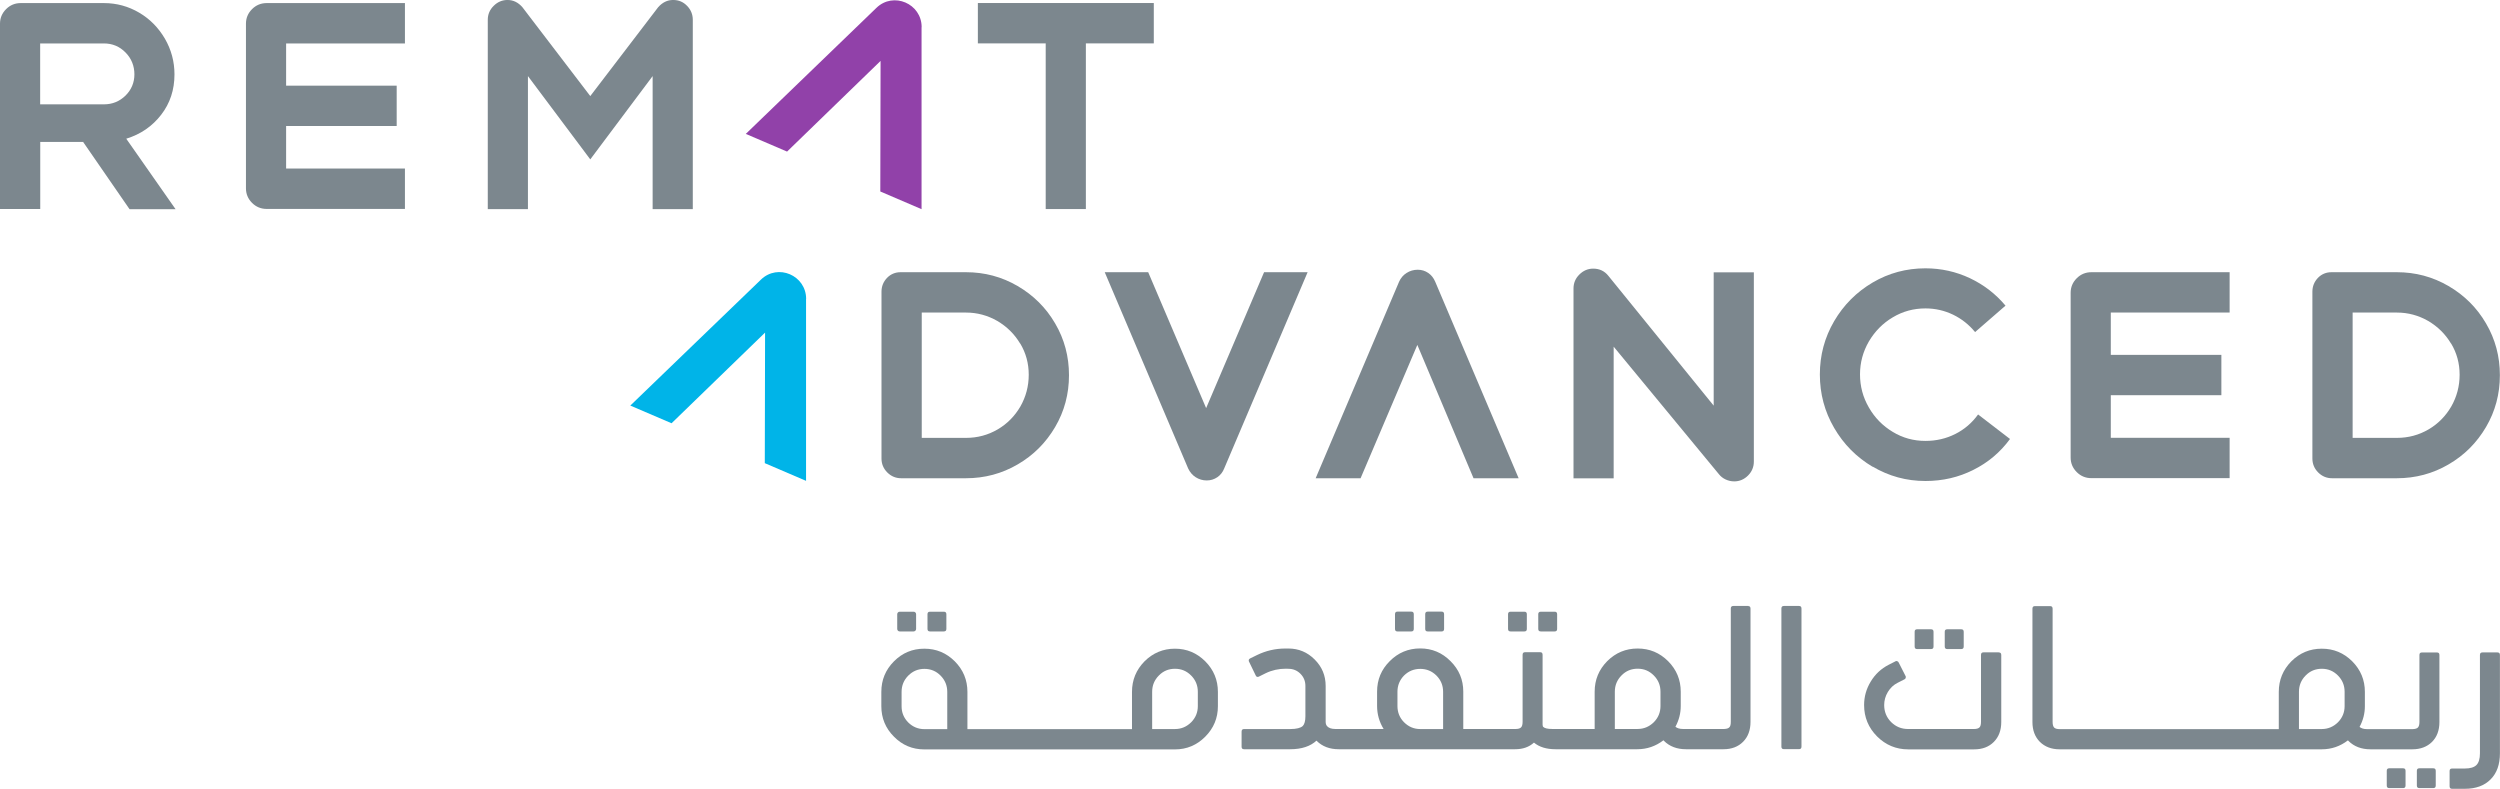
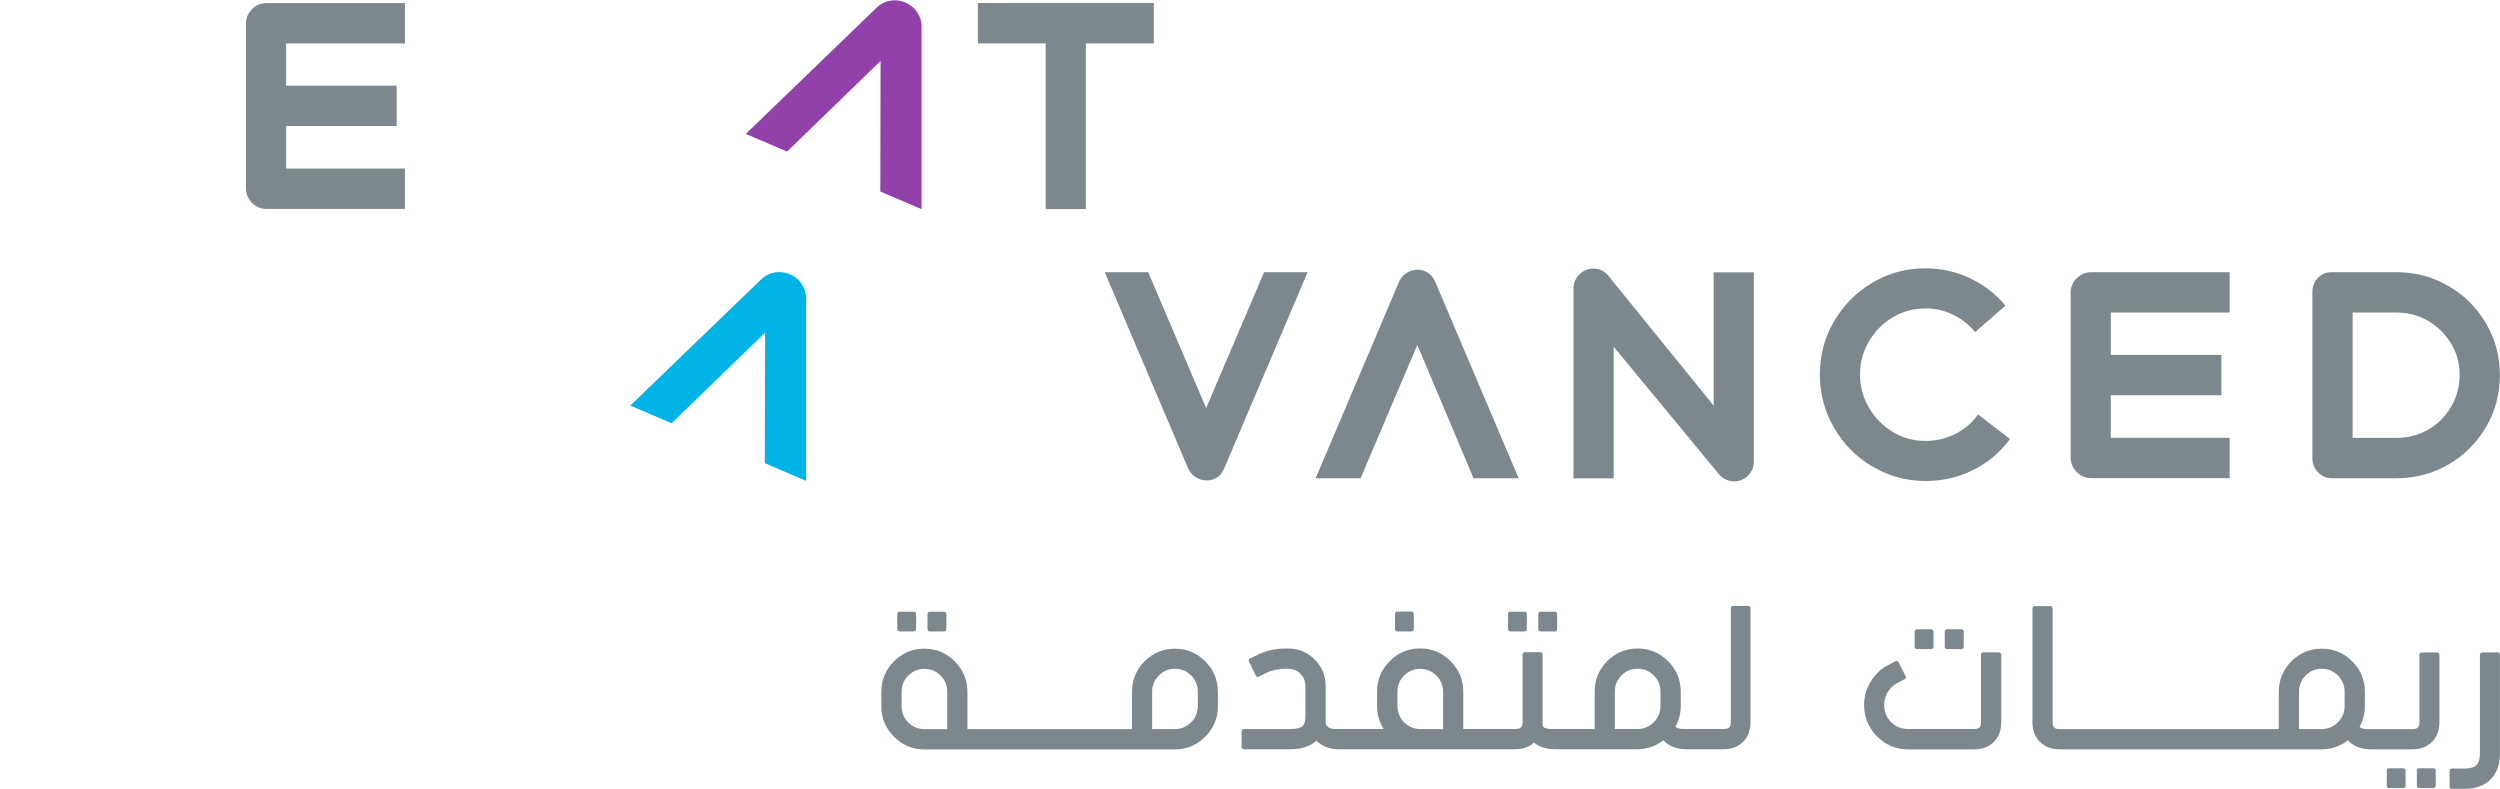
<svg xmlns="http://www.w3.org/2000/svg" width="206" height="65" viewBox="0 0 206 65" fill="none">
  <g clip-path="url(#clip0_4_30934)">
-     <path d="M6.875 11.696H3.316V17.223H0V1.947C0 1.492 0.166 1.089 0.499 0.755C0.831 0.421 1.239 0.254 1.707 0.254H8.559C9.61 0.254 10.576 0.52 11.468 1.044C12.359 1.567 13.062 2.289 13.591 3.192C14.112 4.096 14.377 5.075 14.377 6.131C14.377 7.399 14.014 8.507 13.281 9.456C12.548 10.405 11.589 11.066 10.403 11.43L14.467 17.238H10.675L6.86 11.711L6.875 11.696ZM3.309 8.598H8.559C9.262 8.598 9.851 8.355 10.342 7.877C10.826 7.399 11.075 6.806 11.075 6.123C11.075 5.44 10.833 4.817 10.342 4.324C9.859 3.83 9.262 3.579 8.559 3.579H3.309V8.606V8.598Z" fill="#7C878E" />
    <path d="M23.576 3.572V7.057H32.687V10.382H23.576V13.89H33.367V17.216H21.975C21.506 17.216 21.098 17.049 20.766 16.715C20.433 16.381 20.267 15.978 20.267 15.523V1.947C20.267 1.491 20.433 1.089 20.766 0.755C21.098 0.421 21.506 0.254 21.975 0.254H33.367V3.579H23.576V3.572Z" fill="#7C878E" />
-     <path d="M56.617 0.484C56.927 0.803 57.086 1.19 57.086 1.63V17.233H53.777V6.27L48.639 13.133L43.502 6.27V17.233H40.193V1.63C40.193 1.19 40.352 0.803 40.677 0.484C40.994 0.165 41.379 -0.002 41.818 -0.002C42.286 -0.002 42.702 0.195 43.049 0.598L48.639 7.917L54.23 0.598C54.577 0.203 54.993 -0.002 55.461 -0.002C55.93 -0.002 56.3 0.157 56.617 0.484Z" fill="#7C878E" />
    <path d="M95.066 3.575H89.475V17.226H86.166V3.575H80.576V0.249H95.073V3.575H95.066Z" fill="#7C878E" />
-     <path d="M83.854 23.569C85.153 24.328 86.189 25.353 86.944 26.651C87.707 27.95 88.085 29.377 88.085 30.918C88.085 32.459 87.707 33.887 86.944 35.185C86.181 36.483 85.153 37.516 83.854 38.268C82.555 39.027 81.135 39.407 79.593 39.407H74.252C73.814 39.407 73.429 39.247 73.111 38.928C72.794 38.609 72.635 38.222 72.635 37.782V24.039C72.635 23.599 72.787 23.219 73.089 22.9C73.391 22.589 73.769 22.43 74.207 22.43H79.593C81.135 22.43 82.547 22.809 83.854 23.569ZM84.058 28.306C83.59 27.524 82.963 26.909 82.177 26.446C81.384 25.991 80.522 25.755 79.601 25.755H75.952V36.081H79.601C80.545 36.081 81.414 35.846 82.207 35.383C83.001 34.919 83.62 34.282 84.081 33.492C84.534 32.695 84.768 31.822 84.768 30.88C84.768 29.939 84.534 29.088 84.073 28.314L84.058 28.306Z" fill="#7C878E" />
    <path d="M107.748 22.43L100.873 38.602C100.753 38.906 100.564 39.148 100.307 39.323C100.05 39.498 99.755 39.589 99.438 39.589C99.106 39.589 98.796 39.498 98.524 39.323C98.252 39.148 98.048 38.906 97.904 38.602L91.03 22.43H94.611L99.385 33.629L104.16 22.43H107.741H107.748Z" fill="#7C878E" />
    <path d="M121.419 39.408L116.788 28.421L112.112 39.408H108.41L115.285 23.213C115.421 22.909 115.625 22.666 115.904 22.491C116.176 22.317 116.486 22.226 116.818 22.226C117.151 22.226 117.43 22.317 117.687 22.491C117.944 22.666 118.133 22.909 118.261 23.213L125.136 39.408H121.434H121.419Z" fill="#7C878E" />
    <path d="M144.517 22.431V38.034C144.517 38.474 144.358 38.861 144.041 39.18C143.724 39.499 143.338 39.666 142.9 39.666C142.659 39.666 142.417 39.613 142.19 39.507C141.963 39.4 141.782 39.256 141.639 39.074L132.966 28.566V39.416H129.657V23.767C129.657 23.327 129.816 22.94 130.14 22.621C130.458 22.302 130.843 22.135 131.281 22.135C131.795 22.135 132.218 22.332 132.535 22.735L141.208 33.425V22.439H144.517V22.431Z" fill="#7C878E" />
    <path d="M154.308 38.465C152.978 37.675 151.92 36.612 151.135 35.261C150.349 33.917 149.956 32.444 149.956 30.857C149.956 29.27 150.349 27.805 151.135 26.461C151.92 25.125 152.978 24.062 154.308 23.28C155.637 22.498 157.088 22.11 158.659 22.11C159.951 22.11 161.175 22.384 162.323 22.923C163.471 23.469 164.446 24.221 165.254 25.185L162.746 27.364C162.247 26.749 161.636 26.271 160.933 25.929C160.223 25.588 159.467 25.413 158.659 25.413C157.684 25.413 156.785 25.656 155.962 26.15C155.139 26.636 154.489 27.304 153.998 28.131C153.514 28.966 153.265 29.87 153.265 30.849C153.265 31.829 153.507 32.74 153.998 33.583C154.481 34.425 155.139 35.094 155.962 35.587C156.785 36.088 157.684 36.331 158.659 36.331C159.543 36.331 160.359 36.141 161.114 35.762C161.87 35.382 162.497 34.843 162.995 34.152L165.624 36.172C164.831 37.258 163.826 38.108 162.61 38.715C161.394 39.33 160.079 39.634 158.659 39.634C157.088 39.634 155.645 39.239 154.308 38.45V38.465Z" fill="#7C878E" />
    <path d="M173.93 25.755V29.24H183.041V32.566H173.93V36.074H183.721V39.399H172.328C171.86 39.399 171.452 39.232 171.12 38.898C170.787 38.564 170.621 38.161 170.621 37.706V24.123C170.621 23.667 170.787 23.265 171.12 22.931C171.452 22.597 171.86 22.43 172.328 22.43H183.721V25.755H173.93Z" fill="#7C878E" />
    <path d="M201.759 23.569C203.059 24.328 204.094 25.353 204.849 26.651C205.612 27.95 205.99 29.377 205.99 30.918C205.99 32.459 205.612 33.887 204.849 35.185C204.086 36.483 203.059 37.516 201.759 38.268C200.46 39.027 199.039 39.407 197.498 39.407H192.157C191.719 39.407 191.334 39.247 191.016 38.928C190.699 38.609 190.541 38.222 190.541 37.782V24.039C190.541 23.599 190.692 23.219 190.994 22.9C191.296 22.589 191.674 22.43 192.112 22.43H197.498C199.039 22.43 200.452 22.809 201.759 23.569ZM201.963 28.306C201.495 27.524 200.868 26.909 200.082 26.446C199.289 25.991 198.428 25.755 197.506 25.755H193.857V36.081H197.506C198.45 36.081 199.319 35.846 200.112 35.383C200.906 34.919 201.525 34.282 201.986 33.492C202.439 32.695 202.673 31.822 202.673 30.88C202.673 29.939 202.439 29.088 201.978 28.314L201.963 28.306Z" fill="#7C878E" />
    <path d="M75.936 2.241V17.236L72.537 15.778L72.559 5.019L64.854 12.491L61.454 11.033L72.219 0.646C73.617 -0.705 75.944 0.297 75.944 2.241H75.936Z" fill="#9141A9" />
    <path d="M66.419 24.627V39.622L63.019 38.164L63.042 27.405L55.336 34.876L51.937 33.419L62.702 23.04C64.1 21.688 66.426 22.69 66.426 24.634L66.419 24.627Z" fill="#00B4E8" />
-     <path d="M74.135 50.405H75.283C75.397 50.405 75.487 50.496 75.487 50.61V51.825C75.487 51.939 75.397 52.03 75.283 52.03H74.135C74.022 52.03 73.931 51.939 73.931 51.825V50.61C73.931 50.496 74.022 50.405 74.135 50.405Z" fill="#7C878E" />
+     <path d="M74.135 50.405H75.283C75.397 50.405 75.487 50.496 75.487 50.61V51.825C75.487 51.939 75.397 52.03 75.283 52.03H74.135C74.022 52.03 73.931 51.939 73.931 51.825V50.61C73.931 50.496 74.022 50.405 74.135 50.405" fill="#7C878E" />
    <path d="M76.629 52.03H77.77C77.913 52.03 77.981 51.962 77.981 51.825V50.61C77.981 50.474 77.913 50.405 77.77 50.405H76.629C76.493 50.405 76.425 50.474 76.425 50.61V51.825C76.425 51.962 76.493 52.03 76.629 52.03Z" fill="#7C878E" />
    <path d="M96.819 53.452C95.845 53.452 95.006 53.801 94.311 54.492C93.624 55.191 93.276 56.026 93.276 57.013V60.081H79.716V57.013C79.716 56.034 79.368 55.191 78.673 54.492C77.978 53.801 77.147 53.452 76.165 53.452C75.183 53.452 74.352 53.801 73.664 54.492C72.969 55.191 72.622 56.026 72.622 57.013V58.19C72.622 59.169 72.969 60.012 73.664 60.703C74.352 61.402 75.183 61.751 76.165 61.751H96.812C97.786 61.751 98.617 61.402 99.312 60.703C100.007 60.005 100.355 59.169 100.355 58.19V57.013C100.355 56.034 100.007 55.191 99.312 54.492C98.617 53.801 97.786 53.452 96.812 53.452H96.819ZM78.054 60.081H76.172C75.659 60.081 75.213 59.898 74.843 59.534C74.473 59.162 74.291 58.714 74.291 58.197V57.013C74.291 56.489 74.473 56.041 74.843 55.669C75.213 55.297 75.659 55.115 76.172 55.115C76.686 55.115 77.139 55.297 77.502 55.669C77.872 56.041 78.054 56.489 78.054 57.013V60.081ZM98.701 58.182C98.701 58.699 98.519 59.147 98.149 59.519C97.779 59.883 97.341 60.073 96.819 60.073H94.938V57.005C94.938 56.482 95.12 56.034 95.49 55.662C95.852 55.289 96.298 55.107 96.819 55.107C97.341 55.107 97.779 55.289 98.149 55.662C98.519 56.034 98.701 56.482 98.701 57.005V58.182Z" fill="#7C878E" />
    <path d="M115.144 52.031H116.292C116.428 52.031 116.496 51.962 116.496 51.826V50.611C116.496 50.467 116.428 50.398 116.292 50.398H115.144C115.015 50.398 114.948 50.467 114.948 50.611V51.826C114.948 51.962 115.015 52.031 115.144 52.031Z" fill="#7C878E" />
-     <path d="M117.641 52.031H118.789C118.925 52.031 118.993 51.962 118.993 51.826V50.611C118.993 50.467 118.925 50.398 118.789 50.398H117.641C117.505 50.398 117.437 50.467 117.437 50.611V51.826C117.437 51.962 117.505 52.031 117.641 52.031Z" fill="#7C878E" />
    <path d="M126.963 52.03H128.112C128.24 52.03 128.308 51.962 128.308 51.825V50.61C128.308 50.474 128.24 50.405 128.112 50.405H126.963C126.82 50.405 126.752 50.474 126.752 50.61V51.825C126.752 51.962 126.82 52.03 126.963 52.03Z" fill="#7C878E" />
    <path d="M124.467 52.03H125.615C125.744 52.03 125.812 51.962 125.812 51.825V50.61C125.812 50.474 125.744 50.405 125.615 50.405H124.467C124.331 50.405 124.263 50.474 124.263 50.61V51.825C124.263 51.962 124.331 52.03 124.467 52.03Z" fill="#7C878E" />
    <path d="M144.084 49.931H142.83C142.686 49.931 142.618 49.999 142.618 50.136V59.474C142.618 59.702 142.58 59.854 142.497 59.93C142.422 60.014 142.286 60.059 142.082 60.067H138.66C138.395 60.067 138.191 59.998 138.055 59.885C138.35 59.338 138.493 58.768 138.493 58.176V56.999C138.493 56.02 138.146 55.177 137.451 54.479C136.756 53.788 135.925 53.438 134.943 53.438C133.961 53.438 133.13 53.788 132.435 54.479C131.747 55.177 131.4 56.012 131.4 56.999V60.067H127.887C127.516 60.067 127.282 60.006 127.177 59.907C127.131 59.877 127.109 59.809 127.109 59.695V53.955C127.109 53.81 127.041 53.742 126.912 53.742H125.666C125.53 53.742 125.462 53.81 125.462 53.955V59.482C125.462 59.702 125.416 59.862 125.333 59.938C125.25 60.021 125.107 60.067 124.91 60.067H120.574V56.992C120.574 56.012 120.226 55.177 119.524 54.479C118.829 53.78 117.998 53.431 117.023 53.431C116.049 53.431 115.21 53.78 114.515 54.479C113.82 55.169 113.472 56.005 113.472 56.992V58.169C113.472 58.852 113.654 59.49 114.009 60.067H110.012C109.718 60.067 109.499 59.991 109.363 59.847C109.28 59.763 109.234 59.634 109.234 59.474V56.521C109.234 55.671 108.932 54.942 108.328 54.342C107.731 53.742 107.006 53.438 106.167 53.438H105.918C105.087 53.438 104.309 53.621 103.576 53.977L103.017 54.251C102.934 54.296 102.896 54.349 102.896 54.418C102.896 54.456 102.903 54.494 102.926 54.532L103.47 55.656C103.508 55.739 103.561 55.777 103.629 55.777C103.666 55.777 103.704 55.769 103.742 55.747L104.294 55.473C104.807 55.223 105.366 55.101 105.956 55.101H105.993C105.993 55.101 106.084 55.109 106.16 55.109C106.552 55.109 106.885 55.245 107.157 55.519C107.429 55.792 107.565 56.126 107.565 56.521V59.019C107.565 59.414 107.489 59.679 107.346 59.824C107.172 59.983 106.832 60.074 106.318 60.074H102.511C102.375 60.074 102.307 60.143 102.307 60.287V61.532C102.307 61.669 102.375 61.737 102.511 61.737H106.318C107.255 61.737 107.98 61.494 108.486 61.023C108.486 61.023 108.486 61.031 108.486 61.039C108.955 61.509 109.567 61.737 110.307 61.737H124.85C125.484 61.737 125.998 61.555 126.398 61.19C126.837 61.555 127.426 61.737 128.174 61.737H134.912C135.713 61.737 136.431 61.487 137.066 61.001C137.066 61.001 137.081 61.001 137.088 61.016C137.088 61.023 137.096 61.031 137.103 61.039C137.572 61.509 138.184 61.737 138.924 61.737H142.014C142.686 61.737 143.223 61.532 143.631 61.122C144.038 60.712 144.242 60.166 144.242 59.482V50.143C144.242 50.007 144.174 49.938 144.046 49.938L144.084 49.931ZM118.912 60.074H117.031C116.509 60.074 116.064 59.885 115.693 59.513C115.331 59.148 115.15 58.7 115.15 58.176V56.999C115.15 56.483 115.331 56.035 115.693 55.663C116.064 55.299 116.509 55.116 117.031 55.116C117.552 55.116 117.99 55.299 118.36 55.663C118.73 56.035 118.912 56.483 118.912 56.999V60.074ZM136.824 58.176C136.824 58.693 136.643 59.141 136.272 59.513C135.902 59.877 135.456 60.067 134.943 60.067H133.062V56.999C133.062 56.475 133.243 56.028 133.613 55.656C133.976 55.283 134.421 55.101 134.943 55.101C135.464 55.101 135.902 55.283 136.272 55.656C136.643 56.028 136.824 56.475 136.824 56.999V58.176Z" fill="#7C878E" />
-     <path d="M148.238 49.931H146.999C146.855 49.931 146.787 49.999 146.787 50.143V61.525C146.787 61.661 146.855 61.73 146.999 61.73H148.238C148.374 61.73 148.442 61.661 148.442 61.525V50.143C148.442 49.999 148.374 49.931 148.238 49.931Z" fill="#7C878E" />
    <path d="M157.971 53.484H159.111C159.255 53.484 159.323 53.416 159.323 53.271V52.057C159.323 51.92 159.255 51.852 159.111 51.852H157.971C157.835 51.852 157.767 51.92 157.767 52.057V53.271C157.767 53.416 157.835 53.484 157.971 53.484Z" fill="#7C878E" />
    <path d="M160.458 53.484H161.599C161.742 53.484 161.81 53.416 161.81 53.271V52.057C161.81 51.92 161.742 51.852 161.599 51.852H160.458C160.315 51.852 160.247 51.92 160.247 52.057V53.271C160.247 53.416 160.315 53.484 160.458 53.484Z" fill="#7C878E" />
    <path d="M164.692 53.753H163.446C163.302 53.753 163.234 53.821 163.234 53.965V59.485C163.234 59.706 163.189 59.865 163.106 59.941C163.023 60.024 162.872 60.07 162.653 60.07H157.221C156.677 60.07 156.216 59.88 155.831 59.501C155.445 59.113 155.257 58.642 155.257 58.096C155.257 57.716 155.355 57.359 155.559 57.018C155.763 56.684 156.035 56.425 156.375 56.258L156.926 55.978C156.979 55.955 157.017 55.917 157.024 55.864C157.032 55.841 157.039 55.818 157.039 55.795C157.039 55.765 157.039 55.735 157.017 55.704L156.45 54.588C156.427 54.535 156.39 54.505 156.329 54.482C156.307 54.474 156.292 54.467 156.269 54.467C156.239 54.467 156.208 54.474 156.178 54.497L155.627 54.778C155.007 55.097 154.516 55.552 154.154 56.152C153.783 56.76 153.602 57.405 153.602 58.096C153.602 59.098 153.957 59.964 154.675 60.685C155.385 61.391 156.239 61.748 157.236 61.748H162.668C163.348 61.748 163.884 61.543 164.292 61.133C164.7 60.723 164.904 60.176 164.904 59.493V53.973C164.904 53.829 164.836 53.761 164.707 53.761L164.692 53.753Z" fill="#7C878E" />
    <path d="M200.501 63.307H199.36C199.217 63.307 199.149 63.375 199.149 63.512V64.727C199.149 64.871 199.217 64.939 199.36 64.939H200.501C200.637 64.939 200.705 64.871 200.705 64.727V63.512C200.705 63.375 200.637 63.307 200.501 63.307Z" fill="#7C878E" />
    <path d="M200.811 53.763H199.565C199.429 53.763 199.361 53.832 199.361 53.968V59.496C199.361 59.716 199.315 59.868 199.232 59.951C199.157 60.027 199.013 60.073 198.809 60.08H195.032C194.768 60.08 194.564 60.012 194.428 59.898C194.722 59.352 194.866 58.782 194.866 58.19V57.013C194.866 56.034 194.518 55.191 193.823 54.492C193.128 53.801 192.297 53.452 191.315 53.452C190.333 53.452 189.502 53.801 188.807 54.492C188.119 55.191 187.772 56.026 187.772 57.013V60.08H169.716C169.497 60.08 169.346 60.035 169.263 59.951C169.18 59.868 169.135 59.708 169.135 59.488V50.157C169.135 50.013 169.067 49.944 168.931 49.944H167.677C167.541 49.944 167.473 50.013 167.473 50.157V59.488C167.473 60.172 167.677 60.718 168.085 61.128C168.5 61.538 169.044 61.743 169.709 61.743H191.315C192.116 61.743 192.834 61.493 193.468 61.007C193.468 61.007 193.483 61.007 193.491 61.022C193.491 61.029 193.498 61.037 193.506 61.045C193.974 61.515 194.586 61.743 195.327 61.743H198.772C199.444 61.743 199.988 61.538 200.396 61.136C200.804 60.726 201.008 60.179 201.008 59.496V53.968C201.008 53.832 200.94 53.763 200.804 53.763H200.811ZM193.196 58.182C193.196 58.699 193.015 59.147 192.645 59.519C192.275 59.883 191.829 60.073 191.315 60.073H189.434V57.005C189.434 56.481 189.615 56.034 189.985 55.661C190.348 55.289 190.794 55.107 191.315 55.107C191.836 55.107 192.275 55.289 192.645 55.661C193.015 56.034 193.196 56.481 193.196 57.005V58.182Z" fill="#7C878E" />
    <path d="M198.013 63.307H196.873C196.737 63.307 196.669 63.375 196.669 63.512V64.727C196.669 64.871 196.737 64.939 196.873 64.939H198.013C198.149 64.939 198.217 64.871 198.217 64.727V63.512C198.217 63.375 198.149 63.307 198.013 63.307Z" fill="#7C878E" />
    <path d="M205.798 53.76H204.551C204.415 53.76 204.347 53.828 204.347 53.972V62.074C204.347 62.529 204.249 62.848 204.06 63.038C203.871 63.228 203.546 63.326 203.101 63.326H202.051C201.915 63.326 201.847 63.395 201.847 63.531V64.792C201.847 64.928 201.915 64.997 202.051 64.997H203.101C204.007 64.997 204.717 64.739 205.231 64.215C205.745 63.698 205.994 62.985 205.994 62.074V53.972C205.994 53.828 205.926 53.76 205.79 53.76H205.798Z" fill="#7C878E" />
  </g>
  <defs>
    <clipPath id="clip0_4_30934">
      <rect width="206" height="65" fill="white" />
    </clipPath>
  </defs>
</svg>